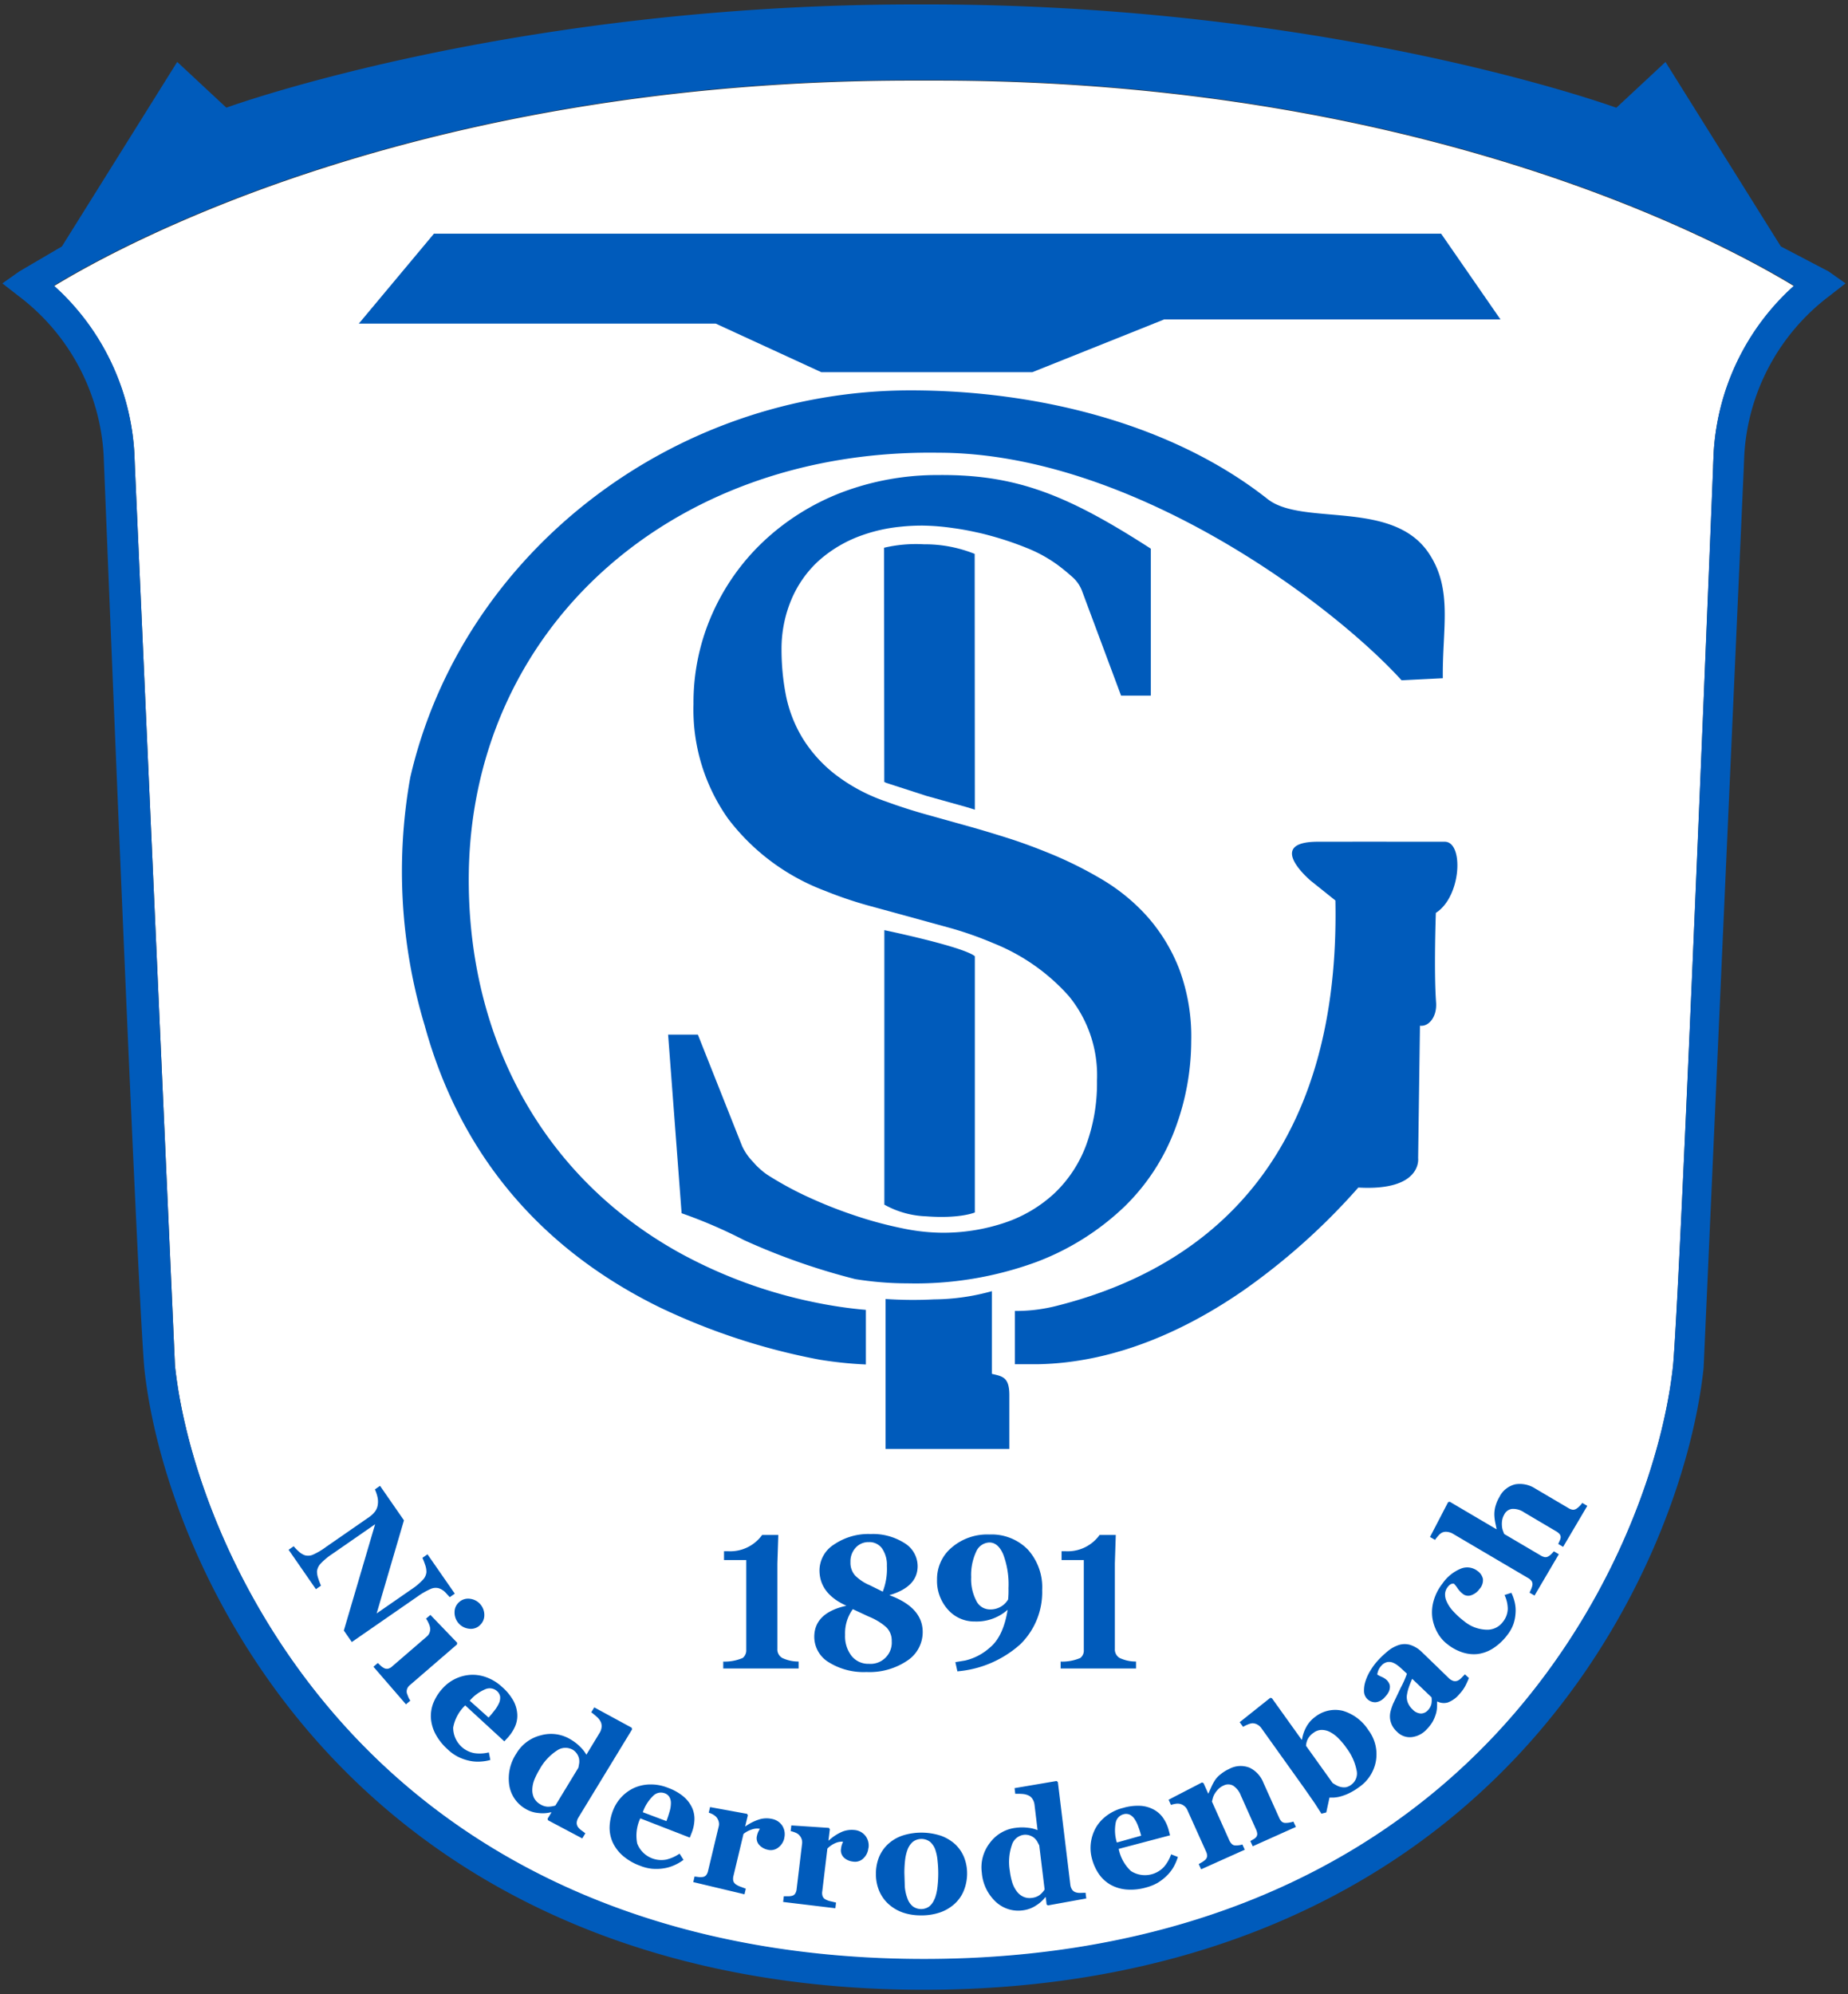
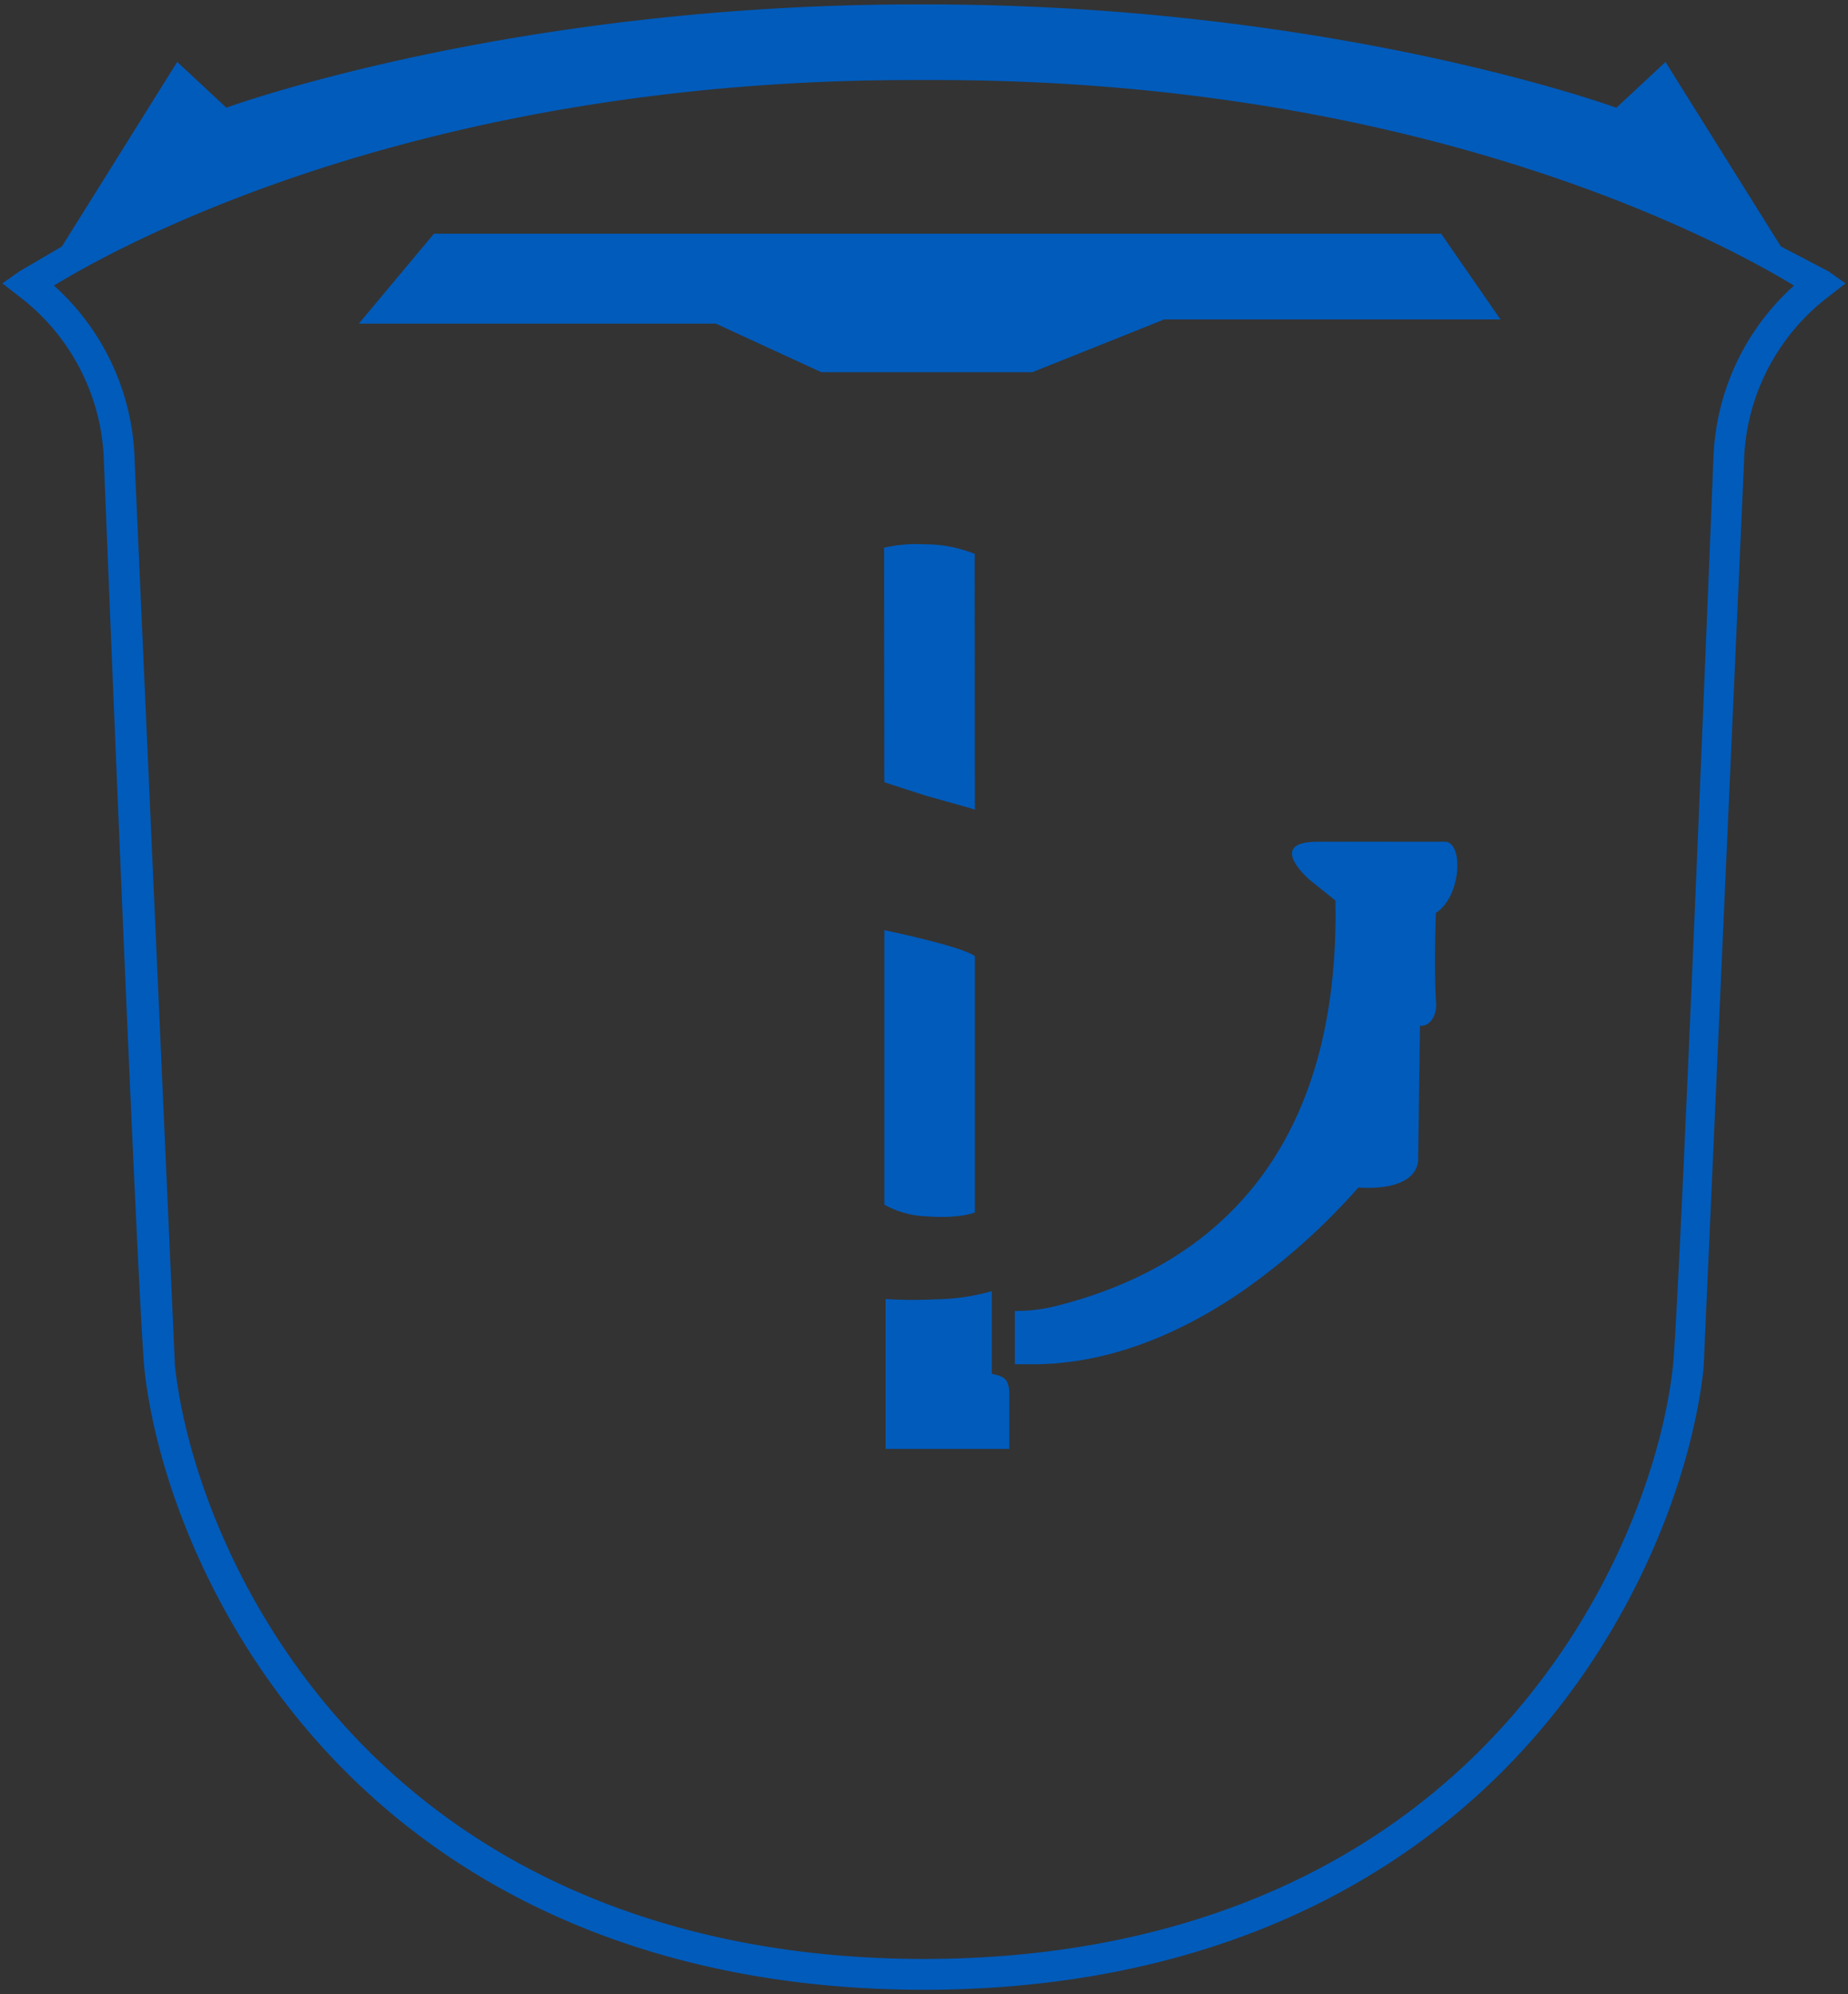
<svg xmlns="http://www.w3.org/2000/svg" viewBox="0 0 241 260">
  <rect x="0" y="0" width="241" height="260" fill="#333333" stroke="none" />
-   <path d="M223.41 60.84l.06-1.52a31.69 31.69 0 0 1 10.49-22.01c-9.39-5.71-48.32-26.77-111.75-26.8h-3.43C55.27 10.54 16.41 31.6 7.04 37.31a31.69 31.69 0 0 1 10.49 22.01l.06 1.53 5.23 117.23c1.37 12.85 8.24 32.33 23.38 48.37 17.94 19 43.63 29.04 74.31 29.04s56.37-10.04 74.31-29.04c15.14-16.04 22.01-35.53 23.38-48.42.88-10.35 3.94-85.4 5.22-117.19" fill="#fff" />
  <g fill="#005bbb">
    <path d="M115.49 169.36v19.56h16.14v-7.1c-.02-2.3-.94-2.36-2.28-2.69v-10.78a28.59 28.59 0 0 1-7.53 1.07c-2.11.11-4.22.09-6.33-.05M8.08 32.12L23.11 8.07l6.41 5.97S66.68.44 120.16.58c53.48-.14 90.63 13.47 90.63 13.47l6.41-5.97 15.04 24.05 6.23 3.26 2.21 1.56-2.13 1.66c-6.58 4.97-10.64 12.59-11.08 20.82l-.06 1.52-5.24 117.41c-1.45 13.58-8.63 34.02-24.46 50.78-18.71 19.82-45.41 30.3-77.22 30.3s-58.5-10.48-77.22-30.3c-15.83-16.76-23.01-37.2-24.45-50.74-.89-10.52-3.96-85.64-5.24-117.45l-.06-1.52c-.44-8.23-4.5-15.85-11.08-20.82L.31 36.95l2.21-1.56 5.56-3.26zm-1.04 5.12a31.69 31.69 0 0 1 10.49 22.01l.06 1.53 5.22 117.23c1.37 12.85 8.24 32.33 23.38 48.37 17.94 19 43.63 29.04 74.31 29.04s56.37-10.04 74.31-29.04c15.14-16.04 22.01-35.53 23.38-48.42.88-10.35 3.94-85.4 5.22-117.19l.06-1.52c.42-8.44 4.19-16.37 10.49-22.01-9.39-5.71-48.32-26.77-111.74-26.8h-3.43C55.28 10.47 16.41 31.52 7.04 37.23" />
    <path d="M56.59 30.47h131.35l7.74 11.18h-43.86l-17.2 6.88h-27.51L93.35 42.2H46.79l9.8-11.73zm59.02 71.62l5.23 1.69 5.23 1.46 1.06.33-.02-33.35c-2.1-.84-4.35-1.27-6.62-1.25-1.75-.1-3.5.05-5.2.45l.03 30.53a2.59 2.59 0 0 0 .29.14m11.52 55.99v-33.4c-1.51-1.26-11.8-3.4-11.8-3.4v35.79c1.66.93 3.52 1.45 5.43 1.52 4.43.34 6.37-.5 6.37-.5m8.12 19.79c10.38-.17 19.69-4.64 26.89-9.61 5.51-3.87 10.55-8.37 15-13.43 8.39.48 7.8-3.84 7.8-3.84l.24-17.26c1.13.15 2.24-1.13 2.1-3.04-.3-4.11-.03-11.67-.03-11.67 3.35-2.13 3.66-9.28 1.16-9.28-3.1 0-9.54-.01-16.55 0s-.91 5.1-.91 5.1l3.2 2.56c.31 15.47-3.23 27.63-10.07 36.55-6.19 8.07-15.09 13.49-26.29 16.31-1.78.45-3.61.68-5.44.66v6.95h2.9z" />
-     <path d="M112.92 177.91v-7.12c-2.32-.2-4.63-.55-6.91-1.03a62.67 62.67 0 0 1-17.48-6.46c-17.83-9.93-27.4-27.91-27.4-48.57 0-32.52 26.2-56.21 61.24-55.7 25.05 0 51.24 19.58 60.41 29.67l5.38-.27c-.08-6.52 1.34-11.56-1.83-16.3-4.72-7.06-16.49-3.49-21.02-7.06-12.55-9.9-30.16-14.17-46.56-14.17-31.21 0-58.56 21.39-65.25 50.48-1.92 10.77-1.28 21.84 1.88 32.32 4.79 17.42 15.7 29.45 30.71 36.79 6.62 3.16 13.62 5.45 20.83 6.8 1.98.32 3.98.53 5.99.62M87.13 134.9h3.88l5.78 14.56c.36.76.84 1.45 1.43 2.05.55.64 1.18 1.21 1.87 1.68 1.83 1.16 3.73 2.19 5.71 3.07 2 .91 4.06 1.7 6.15 2.38 1.92.63 3.87 1.14 5.85 1.54a25.99 25.99 0 0 0 4.9.55c2.85.04 5.68-.41 8.38-1.32 2.4-.81 4.6-2.12 6.45-3.84a16.64 16.64 0 0 0 4.1-6.22 23.43 23.43 0 0 0 1.43-8.45 16.3 16.3 0 0 0-3.66-11.01c-2.71-3.05-6.09-5.41-9.88-6.92-1.79-.76-3.62-1.41-5.49-1.94l-5.45-1.5-5.49-1.5a52.21 52.21 0 0 1-5.45-1.86c-5.04-1.88-9.45-5.15-12.7-9.44a24.6 24.6 0 0 1-4.5-14.93 28.46 28.46 0 0 1 2.41-11.68c1.58-3.59 3.85-6.82 6.7-9.51 2.93-2.76 6.38-4.92 10.13-6.37 4.04-1.54 8.34-2.32 12.67-2.3 10.23-.1 16.92 2.63 27.73 9.6V90.7h-3.88l-5.05-13.54c-.27-.77-.74-1.45-1.35-1.97a27.67 27.67 0 0 0-1.79-1.47 18.24 18.24 0 0 0-4.1-2.27c-1.56-.63-3.16-1.17-4.79-1.61-.59-.16-1.17-.31-1.76-.43-1.03-.23-2.04-.42-3.04-.55-1.33-.2-2.68-.31-4.02-.33-.99 0-1.99.05-2.98.16a20.91 20.91 0 0 0-4.75 1.05c-2.12.72-4.07 1.85-5.75 3.33-1.57 1.42-2.8 3.17-3.62 5.12a16.54 16.54 0 0 0-1.28 6.51c0 2.01.19 4.02.58 6 .39 1.94 1.11 3.79 2.13 5.49 1.11 1.81 2.54 3.41 4.21 4.72 2.04 1.58 4.33 2.8 6.77 3.62 1.75.64 3.5 1.2 5.23 1.68l5.23 1.46c1.76.49 3.55 1.03 5.38 1.61s3.74 1.29 5.75 2.12a51.23 51.23 0 0 1 6.62 3.33c2.17 1.3 4.13 2.91 5.82 4.8 1.77 2.01 3.17 4.31 4.14 6.81 1.11 3 1.65 6.18 1.57 9.37-.01 3.91-.72 7.79-2.09 11.45-1.42 3.83-3.67 7.29-6.59 10.14-3.31 3.17-7.23 5.64-11.52 7.25-5.39 1.97-11.1 2.92-16.84 2.78-2.27 0-4.53-.19-6.77-.55-4.99-1.26-9.86-2.97-14.54-5.1a63.1 63.1 0 0 0-8.11-3.49l-1.76-23.28zm-28.46 73.37l-.56-.61c-.24-.26-.54-.45-.88-.57a1.58 1.58 0 0 0-1.09.1c-.6.27-1.18.6-1.71.99l-8.55 5.92-1.04-1.5 4.08-13.86-5.61 3.89a8.39 8.39 0 0 0-1.49 1.24c-.26.27-.43.62-.48 1 0 .33.06.65.17.95.1.32.22.62.35.93l-.66.46-3.56-5.14.66-.46c.2.24.41.46.65.67.23.22.5.39.79.5.35.1.72.08 1.05-.06a8.96 8.96 0 0 0 1.74-1.03l5.66-3.92c.27-.19.51-.42.71-.68a1.94 1.94 0 0 0 .36-.85c.05-.33.05-.66-.02-.99a4.98 4.98 0 0 0-.35-1.05l.67-.47 3.12 4.5-3.56 12.14 4.52-3.13c.55-.36 1.06-.78 1.51-1.26a1.69 1.69 0 0 0 .46-.99c0-.33-.05-.65-.17-.96-.1-.31-.22-.61-.35-.91l.66-.46 3.56 5.13-.66.46zm-5.73 13.95l-4.24-4.9.57-.49.38.36a2.07 2.07 0 0 0 .37.27c.17.11.37.15.57.12.21-.05.4-.15.55-.3l4.52-3.9c.17-.14.3-.33.37-.54.07-.19.09-.4.06-.6s-.1-.39-.19-.58c-.09-.21-.2-.42-.34-.61l.57-.49 3.49 3.63-.02.22-6.16 5.32c-.17.14-.29.31-.36.52-.06.19-.06.39 0 .58l.17.45c.07.16.16.31.26.46l-.57.49zm9.6-10.27c-.38.34-.89.49-1.4.41a2.12 2.12 0 0 1-1.86-2.16 1.72 1.72 0 0 1 .61-1.32c.38-.34.89-.49 1.4-.42a2.12 2.12 0 0 1 1.87 2.16 1.73 1.73 0 0 1-.62 1.32m1.42 17.53c-.45.13-.92.2-1.38.22a5.06 5.06 0 0 1-1.45-.13c-.49-.11-.97-.28-1.42-.51-.48-.25-.93-.57-1.32-.95-.67-.59-1.23-1.3-1.64-2.09-.33-.65-.52-1.36-.56-2.09-.02-.68.1-1.36.37-1.99.29-.67.69-1.29 1.19-1.82a5.34 5.34 0 0 1 3.6-1.73c.71-.04 1.42.07 2.09.32a5.98 5.98 0 0 1 2.05 1.27c.61.52 1.11 1.15 1.5 1.85a4.26 4.26 0 0 1 .47 1.74 3.48 3.48 0 0 1-.31 1.59 5.31 5.31 0 0 1-.93 1.41l-.45.49-5.1-4.69c-.82.78-1.37 1.79-1.57 2.9 0 1.64 1.17 3.05 2.78 3.33.62.09 1.26.05 1.87-.1l.19.95zm-.25-5.52c.28-.3.55-.63.81-.97.22-.28.41-.59.56-.92.12-.27.17-.56.14-.86-.05-.27-.19-.52-.4-.7-.4-.36-.97-.46-1.47-.27-.81.33-1.53.85-2.09 1.52l2.46 2.2zm12.23 15.76l-4.47-2.37-.06-.2.49-.8-.05-.05c-.54.14-1.1.17-1.65.1a3.84 3.84 0 0 1-1.68-.55c-1.14-.66-1.91-1.79-2.11-3.09-.21-1.43.12-2.9.92-4.1a5.12 5.12 0 0 1 3.21-2.39c1.32-.37 2.74-.17 3.91.56.46.27.88.6 1.25.98a4.62 4.62 0 0 1 .77.99l1.74-2.87c.13-.21.21-.44.24-.69.03-.22 0-.45-.08-.66-.12-.26-.29-.5-.51-.69-.24-.22-.49-.43-.75-.62l.39-.64 4.88 2.65.05.22-6.99 11.48c-.12.19-.2.4-.23.63-.02.2.03.4.13.57a1.79 1.79 0 0 0 .45.46l.55.41-.39.64zm-3.52-4.28l3.01-4.95.1-.55c.03-.22.02-.43-.02-.65-.05-.22-.14-.42-.27-.61a1.73 1.73 0 0 0-.57-.54c-.65-.35-1.44-.31-2.04.12a6.81 6.81 0 0 0-2.26 2.45c-.26.42-.49.87-.68 1.34a3.83 3.83 0 0 0-.27 1.24c-.02.39.05.77.21 1.12.18.35.46.65.8.84a2.02 2.02 0 0 0 1.01.33c.33 0 .66-.05.98-.15m16.73 7.07c-.37.28-.78.52-1.21.71a5.35 5.35 0 0 1-1.4.41c-.5.08-1.01.09-1.51.05-.54-.06-1.07-.19-1.58-.4-.84-.3-1.61-.76-2.29-1.35a5.24 5.24 0 0 1-1.28-1.74c-.27-.63-.4-1.31-.38-1.99a6.49 6.49 0 0 1 .45-2.13c.5-1.29 1.47-2.33 2.72-2.92a5.25 5.25 0 0 1 2.07-.46c.81-.02 1.62.13 2.38.44.76.27 1.46.67 2.07 1.18a4.27 4.27 0 0 1 1.08 1.45c.22.5.32 1.05.29 1.59a5.19 5.19 0 0 1-.36 1.65l-.24.62-6.46-2.51a5.29 5.29 0 0 0-.4 3.28c.59 1.53 2.2 2.41 3.81 2.09.61-.15 1.19-.41 1.71-.77l.52.81zm-2.24-5.05c.15-.38.28-.78.4-1.2a3.8 3.8 0 0 0 .18-1.06c.02-.29-.04-.59-.18-.85-.14-.24-.36-.42-.62-.51a1.4 1.4 0 0 0-1.46.29c-.64.6-1.12 1.35-1.4 2.18l3.08 1.16zm15.37 2.24c-.11.49-.39.92-.79 1.22-.39.3-.9.41-1.37.28-.44-.09-.84-.32-1.14-.66a1.3 1.3 0 0 1-.25-1.2 2.55 2.55 0 0 1 .18-.53l.18-.34a2.04 2.04 0 0 0-1.04.09c-.4.12-.76.32-1.09.58l-1.31 5.48a1.52 1.52 0 0 0-.03.6c.04.18.14.33.28.45a2.38 2.38 0 0 0 .67.35l.69.26-.17.73-6.68-1.59.17-.73.52.07a1.77 1.77 0 0 0 .46 0c.2 0 .38-.09.52-.23.13-.17.22-.36.26-.57l1.39-5.8a1.21 1.21 0 0 0-.02-.68 1.48 1.48 0 0 0-.3-.55c-.12-.12-.25-.22-.4-.31-.18-.1-.38-.19-.58-.25l.17-.73 4.82.88.11.18-.35 1.45h.04a6.34 6.34 0 0 1 1.76-.89c.56-.18 1.15-.2 1.72-.07.56.11 1.05.44 1.35.93.29.49.36 1.07.21 1.62m10.98 1.28a2.07 2.07 0 0 1-.64 1.3c-.35.35-.85.51-1.33.43-.45-.04-.88-.22-1.21-.52-.31-.3-.46-.74-.38-1.17a2.57 2.57 0 0 1 .12-.55l.14-.36a2.16 2.16 0 0 0-1.03.2c-.38.17-.72.4-1.01.7l-.67 5.59a1.35 1.35 0 0 0 .04.6.79.79 0 0 0 .33.41c.22.12.46.22.71.27l.72.17-.09.74-6.81-.82.09-.74h.52c.15 0 .3-.01.46-.04.2-.03.37-.13.49-.29a1.38 1.38 0 0 0 .2-.6l.71-5.93c.03-.23 0-.46-.09-.68-.08-.19-.21-.37-.36-.51-.13-.11-.28-.2-.44-.26-.19-.08-.39-.14-.6-.19l.09-.74 4.89.32.13.17-.18 1.48h.04c.48-.45 1.04-.82 1.64-1.1.53-.24 1.12-.33 1.7-.27a2.02 2.02 0 0 1 1.45.77c.34.45.48 1.02.39 1.58m11.32-.48c.5.48.9 1.06 1.15 1.7.27.68.4 1.41.39 2.13 0 .73-.14 1.46-.41 2.15-.25.65-.65 1.24-1.16 1.72a5.51 5.51 0 0 1-1.94 1.17 7.5 7.5 0 0 1-2.57.39c-.78 0-1.56-.12-2.3-.37-.68-.24-1.31-.61-1.85-1.09a4.92 4.92 0 0 1-1.22-1.7 5.69 5.69 0 0 1-.44-2.26 5.87 5.87 0 0 1 .41-2.19c.27-.65.68-1.23 1.19-1.7a5.24 5.24 0 0 1 1.88-1.1c1.63-.52 3.39-.5 5.01.03.69.25 1.32.63 1.86 1.12m-2.68 7.09c.17-.45.28-.92.34-1.39.08-.63.12-1.27.12-1.91 0-.55-.03-1.1-.09-1.64-.04-.5-.14-.99-.3-1.46-.13-.39-.37-.74-.68-1.02a1.86 1.86 0 0 0-2.27.02c-.31.28-.54.64-.68 1.03-.16.44-.26.9-.31 1.37-.06.54-.09 1.09-.09 1.64l.06 1.85c.05.5.16 1 .34 1.47.13.39.36.74.67 1.01a1.83 1.83 0 0 0 2.17.04 2.31 2.31 0 0 0 .7-1.01m19.76-.03l-4.98.9-.17-.12-.11-.94h-.07c-.34.43-.75.8-1.23 1.09-.5.33-1.07.53-1.66.61a4.3 4.3 0 0 1-3.57-1.12c-1.05-.99-1.7-2.34-1.81-3.79-.19-1.38.19-2.77 1.04-3.87a4.89 4.89 0 0 1 3.42-1.98c.53-.07 1.06-.07 1.59 0 .42.04.83.15 1.22.3l-.4-3.33c-.03-.24-.11-.48-.24-.69-.11-.19-.27-.35-.47-.46a2.19 2.19 0 0 0-.83-.23c-.32-.03-.65-.03-.97-.02l-.09-.74 5.48-.93.17.14 1.62 13.35a1.47 1.47 0 0 0 .21.64.93.93 0 0 0 .46.37 1.77 1.77 0 0 0 .64.09l.68-.02.09.75zm-5.41-1.18l-.7-5.75-.26-.49c-.11-.19-.25-.35-.42-.5-.18-.14-.38-.24-.59-.31a1.75 1.75 0 0 0-.79-.07 1.9 1.9 0 0 0-1.52 1.35 6.84 6.84 0 0 0-.26 3.33c.06.5.16.99.3 1.47.12.41.31.8.56 1.15.22.32.52.58.86.75.36.17.76.23 1.15.17.36-.03.71-.16 1-.36.26-.2.49-.45.67-.73m17.38-4.25c-.14.45-.32.88-.55 1.29a5.21 5.21 0 0 1-.89 1.15 6.69 6.69 0 0 1-1.19.93 6.21 6.21 0 0 1-1.51.61c-.86.25-1.76.34-2.65.26-.72-.07-1.42-.29-2.05-.65a4.68 4.68 0 0 1-1.48-1.39c-.41-.61-.71-1.28-.89-1.99-.36-1.33-.18-2.75.48-3.97a5.2 5.2 0 0 1 1.4-1.59c.65-.49 1.39-.85 2.18-1.04a6.79 6.79 0 0 1 2.37-.27 4.22 4.22 0 0 1 1.73.54 3.51 3.51 0 0 1 1.18 1.12c.31.47.54.99.68 1.54l.17.64-6.7 1.77c.22 1.11.78 2.12 1.6 2.89 1.38.89 3.2.65 4.31-.55.41-.48.72-1.03.93-1.63l.9.35zm-4.79-2.77c-.1-.4-.23-.8-.38-1.2a4.38 4.38 0 0 0-.48-.97c-.16-.25-.38-.45-.65-.58a1.16 1.16 0 0 0-.8-.04c-.52.14-.91.57-1.01 1.1-.16.86-.11 1.74.15 2.58l3.17-.89z" />
-     <path d="M168.99 238.21l-5.62 2.52-.31-.68.41-.24c.13-.07.24-.16.34-.27.1-.12.15-.27.15-.43a1.76 1.76 0 0 0-.18-.62l-1.96-4.38c-.19-.52-.54-.97-1-1.28a1.32 1.32 0 0 0-1.25-.02c-.24.1-.46.25-.65.43a3.2 3.2 0 0 0-.49.61c-.11.18-.2.37-.26.58l-.12.47 2.25 5.02a1.57 1.57 0 0 0 .34.51.66.66 0 0 0 .46.19c.15.01.3 0 .44-.02.16-.02.32-.05.48-.1l.31.68-5.69 2.55-.31-.68.45-.26c.13-.08.25-.17.37-.27.15-.13.25-.3.27-.5a1.3 1.3 0 0 0-.14-.61l-2.45-5.44c-.09-.2-.23-.37-.4-.5a1.38 1.38 0 0 0-.6-.28c-.17-.03-.34-.03-.51 0a3.2 3.2 0 0 0-.61.15l-.31-.68 4.35-2.25.2.08.61 1.36.04-.02.38-.85a6.78 6.78 0 0 1 .45-.84c.2-.3.45-.57.74-.79a5.01 5.01 0 0 1 1.12-.7c.82-.45 1.8-.51 2.68-.16.82.4 1.46 1.1 1.79 1.95l2.06 4.58a1.5 1.5 0 0 0 .35.51.77.77 0 0 0 .53.15c.14 0 .29-.01.43-.04a3.27 3.27 0 0 0 .54-.13l.32.68zm9.46-12.63a5.21 5.21 0 0 1 .99 4c-.24 1.42-1.06 2.68-2.26 3.48a7.91 7.91 0 0 1-1.34.8c-.35.16-.71.29-1.08.39a4.6 4.6 0 0 1-.84.13h-.54l-.42 1.94-.63.16-.88-1.37-1.35-1.94-5.58-7.81a1.55 1.55 0 0 0-.55-.5c-.19-.11-.42-.17-.64-.17a1.79 1.79 0 0 0-.59.16c-.22.08-.43.19-.63.31l-.44-.61 3.98-3.17.22.04 3.88 5.42.05-.04a5.02 5.02 0 0 1 .63-1.76 4 4 0 0 1 1.09-1.19c1.02-.8 2.35-1.09 3.61-.78a5.96 5.96 0 0 1 3.32 2.51m-2.92 2.24a8.94 8.94 0 0 0-.97-1.15 4.39 4.39 0 0 0-1.06-.81c-.34-.19-.72-.29-1.11-.3a1.77 1.77 0 0 0-1.1.38c-.3.2-.54.46-.72.77-.15.29-.23.6-.25.92l3.47 4.85c.16.11.33.21.5.3a2.04 2.04 0 0 0 .58.22c.22.05.44.06.66.03.26-.06.5-.17.71-.34.58-.44.85-1.18.67-1.89-.22-1.09-.7-2.11-1.39-2.98m16.03-9.01c-.13.35-.29.69-.46 1.02-.21.39-.47.74-.77 1.06-.4.5-.94.88-1.54 1.1-.45.12-.92.07-1.33-.14l-.04.04c.01.3 0 .6-.02.9-.03.27-.08.54-.17.79a4.89 4.89 0 0 1-.39.91c-.22.36-.47.69-.77.99a3.12 3.12 0 0 1-1.9 1.01 2.3 2.3 0 0 1-1.94-.66c-.29-.26-.53-.56-.7-.91-.14-.3-.23-.62-.25-.95-.02-.3.01-.6.09-.89.08-.31.19-.62.31-.92l1-2.1c.32-.59.59-1.2.81-1.83l-.72-.67a5.94 5.94 0 0 0-.52-.43c-.19-.15-.41-.27-.64-.36-.23-.08-.48-.1-.71-.05a1.39 1.39 0 0 0-.72.44c-.18.18-.32.4-.42.64a2.38 2.38 0 0 0-.14.54c.18.11.38.22.58.3.25.11.49.26.69.45a1.64 1.64 0 0 1 .26.37c.08.15.12.31.12.48a1.54 1.54 0 0 1-.13.6 2.72 2.72 0 0 1-.53.74c-.3.37-.72.61-1.19.67a1.46 1.46 0 0 1-1.53-1.4v-.06a3.78 3.78 0 0 1 .21-1.33 6.08 6.08 0 0 1 .67-1.41 7.71 7.71 0 0 1 .94-1.25c.41-.45.86-.87 1.33-1.25.41-.34.88-.59 1.38-.76.47-.15.97-.16 1.45-.03a3.74 3.74 0 0 1 1.56.94l1.98 1.91 1.5 1.46c.17.18.39.32.63.4a.89.89 0 0 0 .58-.04c.17-.08.32-.2.45-.33l.48-.49.54.5zm-7.38.08c-.17.37-.32.75-.45 1.14-.12.34-.2.68-.25 1.04a2.01 2.01 0 0 0 .13.94c.14.34.35.64.62.88.28.32.68.51 1.1.53a1.24 1.24 0 0 0 .88-.41 1.8 1.8 0 0 0 .47-.84 2.75 2.75 0 0 0 .02-.86l-2.52-2.41z" />
-     <path d="M196.58 213.17c-.51.69-1.14 1.28-1.86 1.75-.6.39-1.28.64-1.99.74-.68.08-1.36 0-2.01-.21-.7-.23-1.35-.58-1.93-1.04-.56-.42-1.02-.96-1.35-1.57-.33-.6-.55-1.26-.65-1.94-.09-.74-.03-1.49.18-2.2a6.42 6.42 0 0 1 1.14-2.22 5.38 5.38 0 0 1 2.38-1.94 2.19 2.19 0 0 1 2.19.29 1.71 1.71 0 0 1 .71 1.03c.05.49-.12.98-.46 1.34-.26.37-.64.65-1.07.8-.37.13-.77.07-1.08-.17-.27-.21-.5-.45-.69-.73-.14-.22-.3-.42-.48-.61-.14-.02-.27 0-.4.06-.16.09-.3.22-.41.37a1.68 1.68 0 0 0-.34.8c-.03.35.03.7.17 1.02.19.45.46.87.79 1.24a10.24 10.24 0 0 0 1.53 1.41c.8.67 1.81 1.06 2.86 1.1.82.05 1.62-.3 2.13-.95.42-.49.66-1.1.69-1.75a4.41 4.41 0 0 0-.42-1.82l.89-.29c.2.41.35.85.45 1.3a4.7 4.7 0 0 1 .09 1.4c-.03.49-.13.97-.29 1.43a5.08 5.08 0 0 1-.77 1.36m10.4-16.79l-3.13 5.31-.64-.38.2-.44a1.42 1.42 0 0 0 .12-.4c.01-.15-.04-.31-.13-.43-.14-.16-.31-.3-.5-.4l-4.13-2.44c-.46-.32-1-.48-1.56-.46-.44.05-.82.31-1.02.7-.13.22-.23.47-.28.72a2.92 2.92 0 0 0-.04.78c.01.21.05.42.12.62l.17.45 4.74 2.79a1.62 1.62 0 0 0 .56.23.71.71 0 0 0 .49-.12c.13-.07.24-.16.35-.27.12-.11.23-.24.34-.37l.65.38-3.17 5.39-.65-.38.22-.48c.06-.14.11-.29.14-.44.05-.19.02-.39-.08-.57a1.39 1.39 0 0 0-.46-.41l-9.85-5.8c-.21-.12-.44-.19-.68-.22a1.2 1.2 0 0 0-.7.09 1.68 1.68 0 0 0-.48.4c-.16.17-.3.36-.44.55l-.65-.38 2.36-4.54.22-.05 6.08 3.58.02-.04-.19-.92a6 6 0 0 1-.1-.95c0-.36.04-.72.14-1.07.12-.43.29-.84.52-1.22.41-.84 1.18-1.45 2.09-1.66.9-.14 1.82.06 2.59.56l4.33 2.55a1.31 1.31 0 0 0 .58.21.82.82 0 0 0 .52-.18 2.22 2.22 0 0 0 .33-.28c.13-.13.26-.27.37-.43l.64.38zM94.31 216.65c.87.03 1.74-.13 2.54-.47.32-.25.49-.65.47-1.05v-11.72h-2.9v-1.15h.52a5.13 5.13 0 0 0 4.45-2.12h2.11l-.12 3.71V215c-.03.48.22.94.64 1.18.67.31 1.39.47 2.13.46v.91h-9.83v-.91zm16.06-7.29c-2.33-1.05-3.5-2.59-3.5-4.62a4.03 4.03 0 0 1 1.9-3.36c1.41-.95 3.08-1.43 4.77-1.36 1.56-.07 3.1.35 4.42 1.18 1.05.63 1.7 1.77 1.71 3 0 1.81-1.23 3.07-3.69 3.79 2.9 1.06 4.35 2.66 4.35 4.81 0 1.51-.76 2.92-2.03 3.74-1.56 1.04-3.42 1.56-5.3 1.47-1.73.08-3.45-.36-4.93-1.28-1.16-.69-1.87-1.95-1.88-3.3 0-2.08 1.39-3.44 4.17-4.06m.86.44c-.71.98-1.06 2.16-1.01 3.36a4.17 4.17 0 0 0 .85 2.75c.55.67 1.38 1.05 2.25 1.02 1.53.12 2.86-1.03 2.98-2.55a2.67 2.67 0 0 0 0-.4 2.42 2.42 0 0 0-.72-1.83c-.67-.59-1.45-1.05-2.28-1.38l-2.08-.97m3.91-2.27c.41-1.07.6-2.22.54-3.37.04-.8-.18-1.59-.62-2.26-.4-.55-1.05-.87-1.73-.84a2.23 2.23 0 0 0-1.73.74c-.46.51-.7 1.18-.67 1.87-.03.64.19 1.27.61 1.75.54.53 1.18.96 1.88 1.25l1.72.85m9.73 10.38l-.26-1.19 1.28-.21c1.19-.28 2.3-.86 3.21-1.68 1.17-.95 1.95-2.6 2.33-4.94-1.17 1.04-2.71 1.59-4.28 1.53-1.34.02-2.62-.54-3.51-1.55a5.59 5.59 0 0 1-1.42-3.92c-.02-1.61.68-3.15 1.92-4.18a7.09 7.09 0 0 1 4.89-1.69c1.88-.09 3.71.62 5.03 1.96 1.29 1.44 1.97 3.33 1.87 5.27.08 2.67-.96 5.25-2.88 7.11a14.03 14.03 0 0 1-8.17 3.5m6.61-9.36a12.2 12.2 0 0 0 .05-1.48c.07-1.49-.16-2.99-.68-4.39-.44-1.04-1.05-1.57-1.81-1.57a1.94 1.94 0 0 0-1.73 1.21c-.48 1.04-.7 2.18-.65 3.32-.05 1.06.18 2.11.66 3.05a1.98 1.98 0 0 0 1.79 1.15 2.67 2.67 0 0 0 2.37-1.3m6.87 8.1c.87.03 1.74-.13 2.54-.47a1.22 1.22 0 0 0 .46-1.05v-11.72h-2.9v-1.15h.51a5.13 5.13 0 0 0 4.45-2.12h2.11l-.12 3.71V215c-.03.48.22.94.63 1.18.67.31 1.39.47 2.13.46v.91h-9.83v-.91z" />
  </g>
</svg>